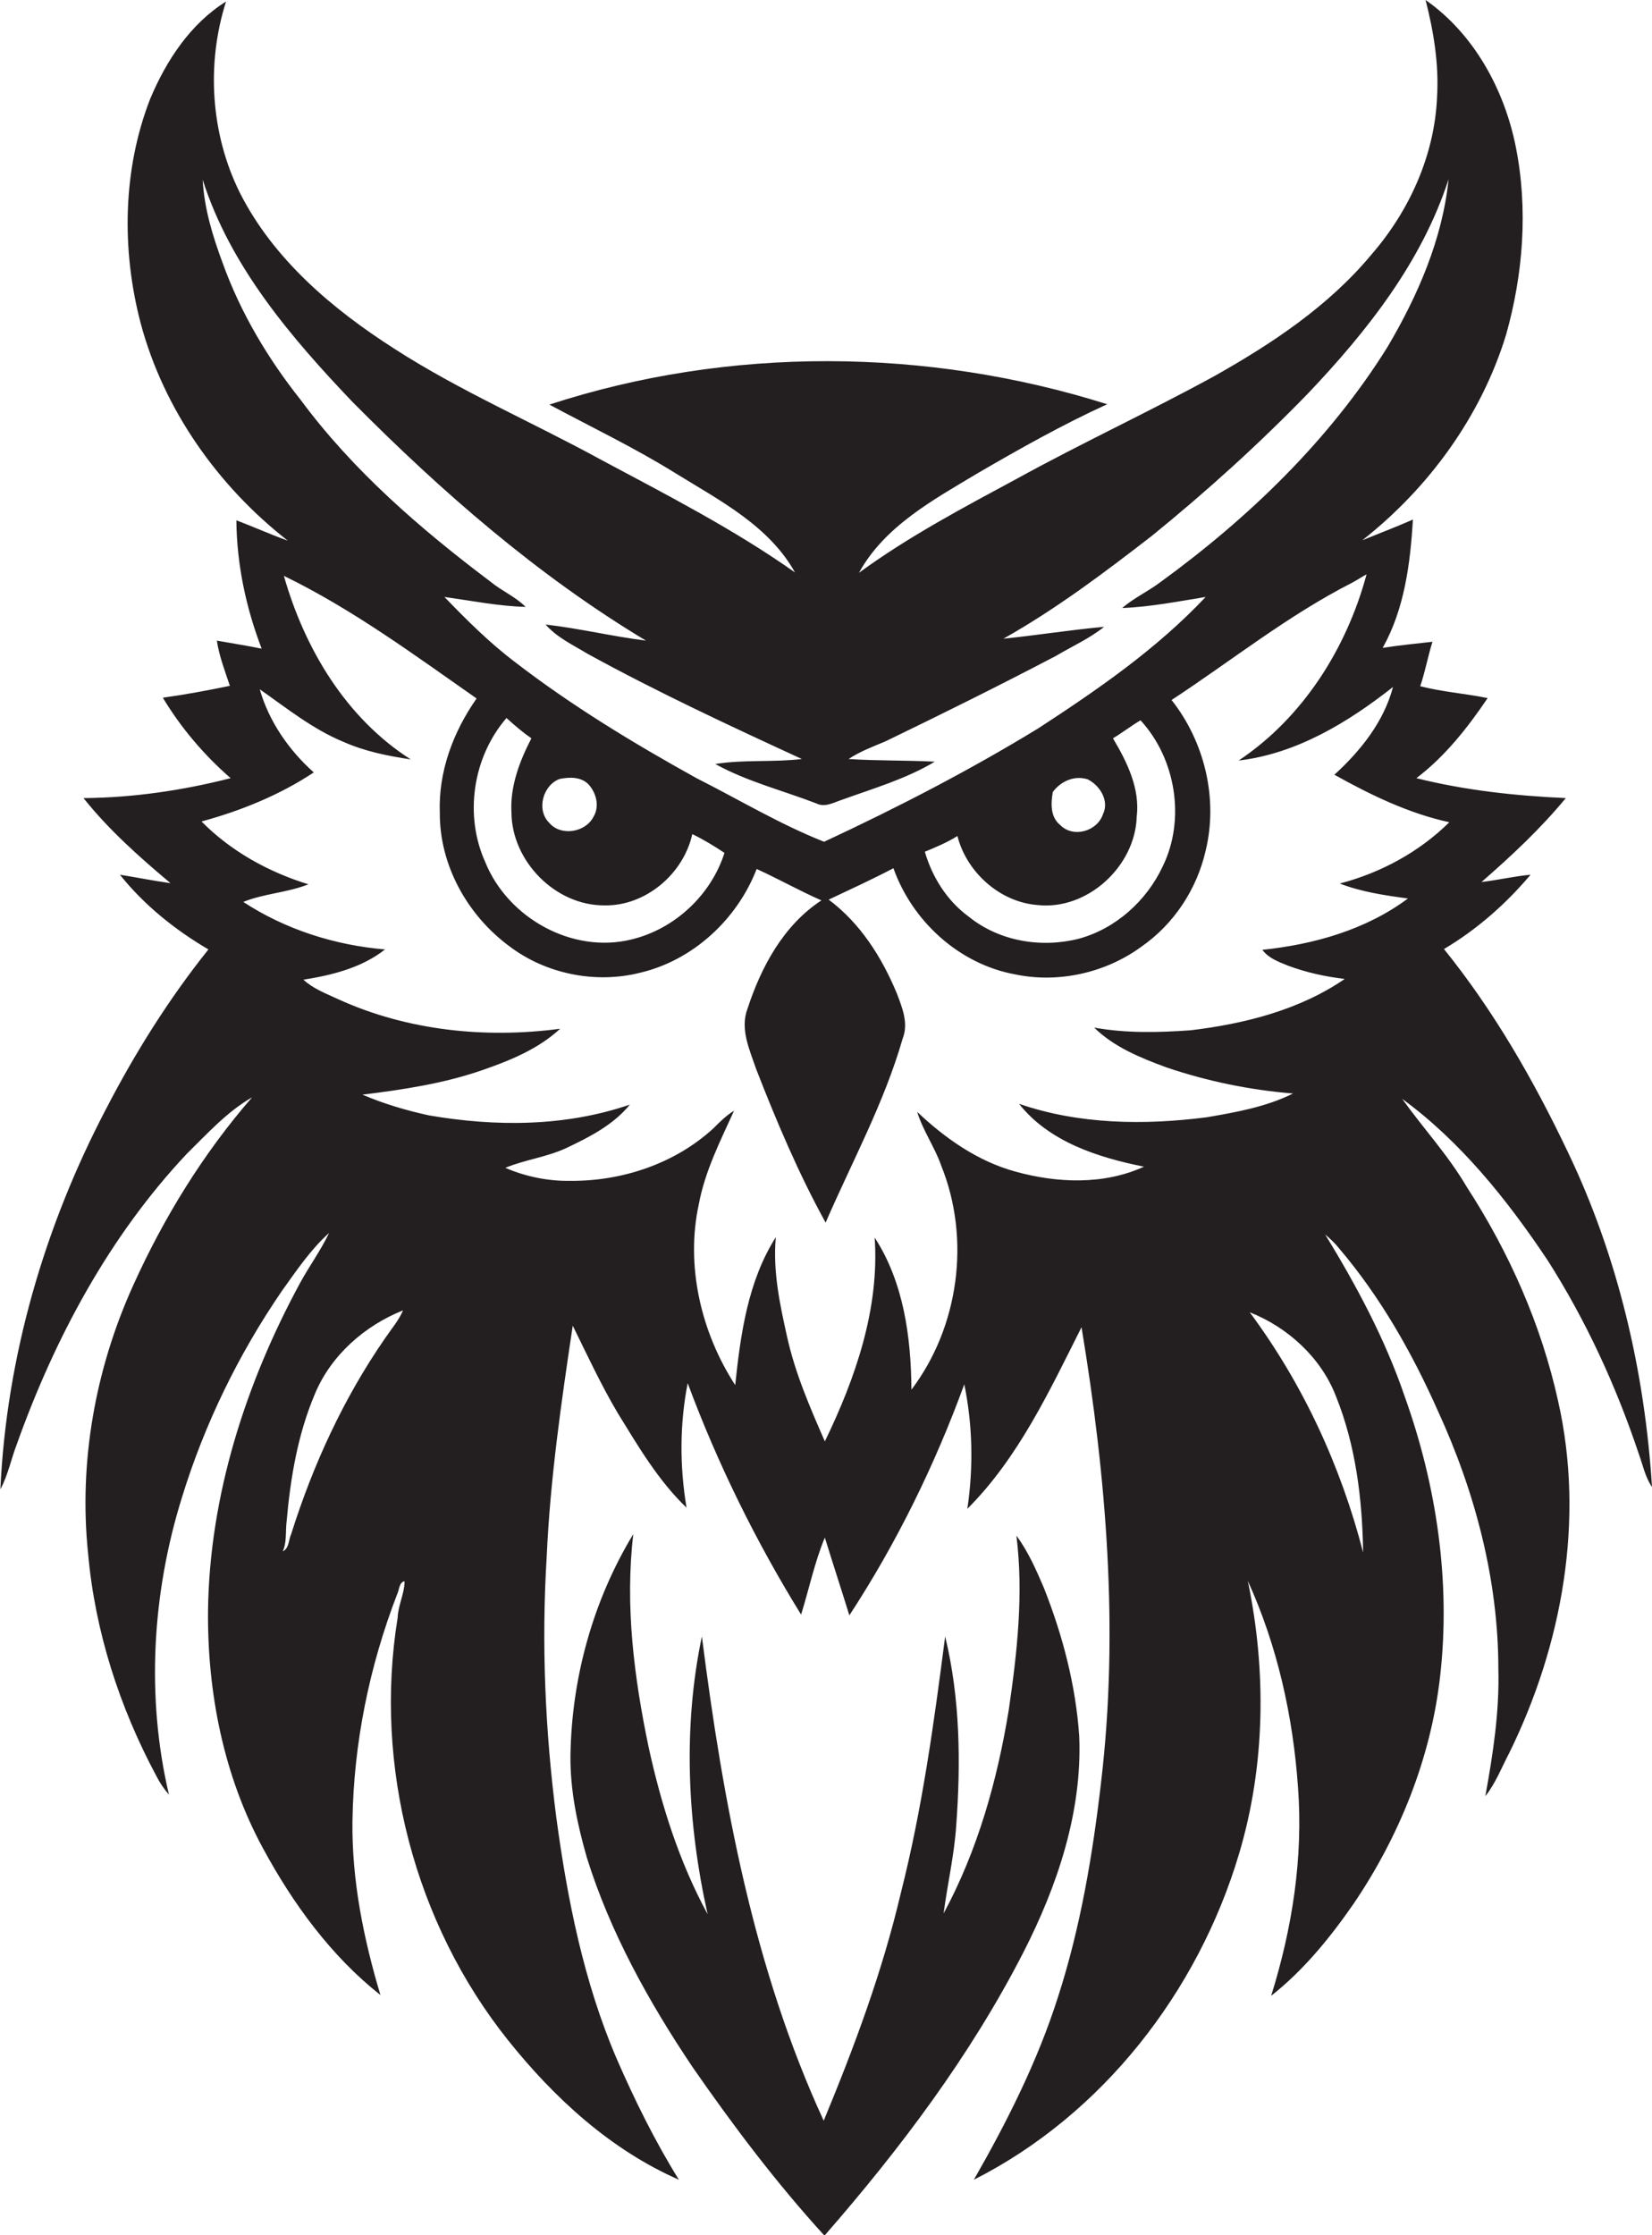
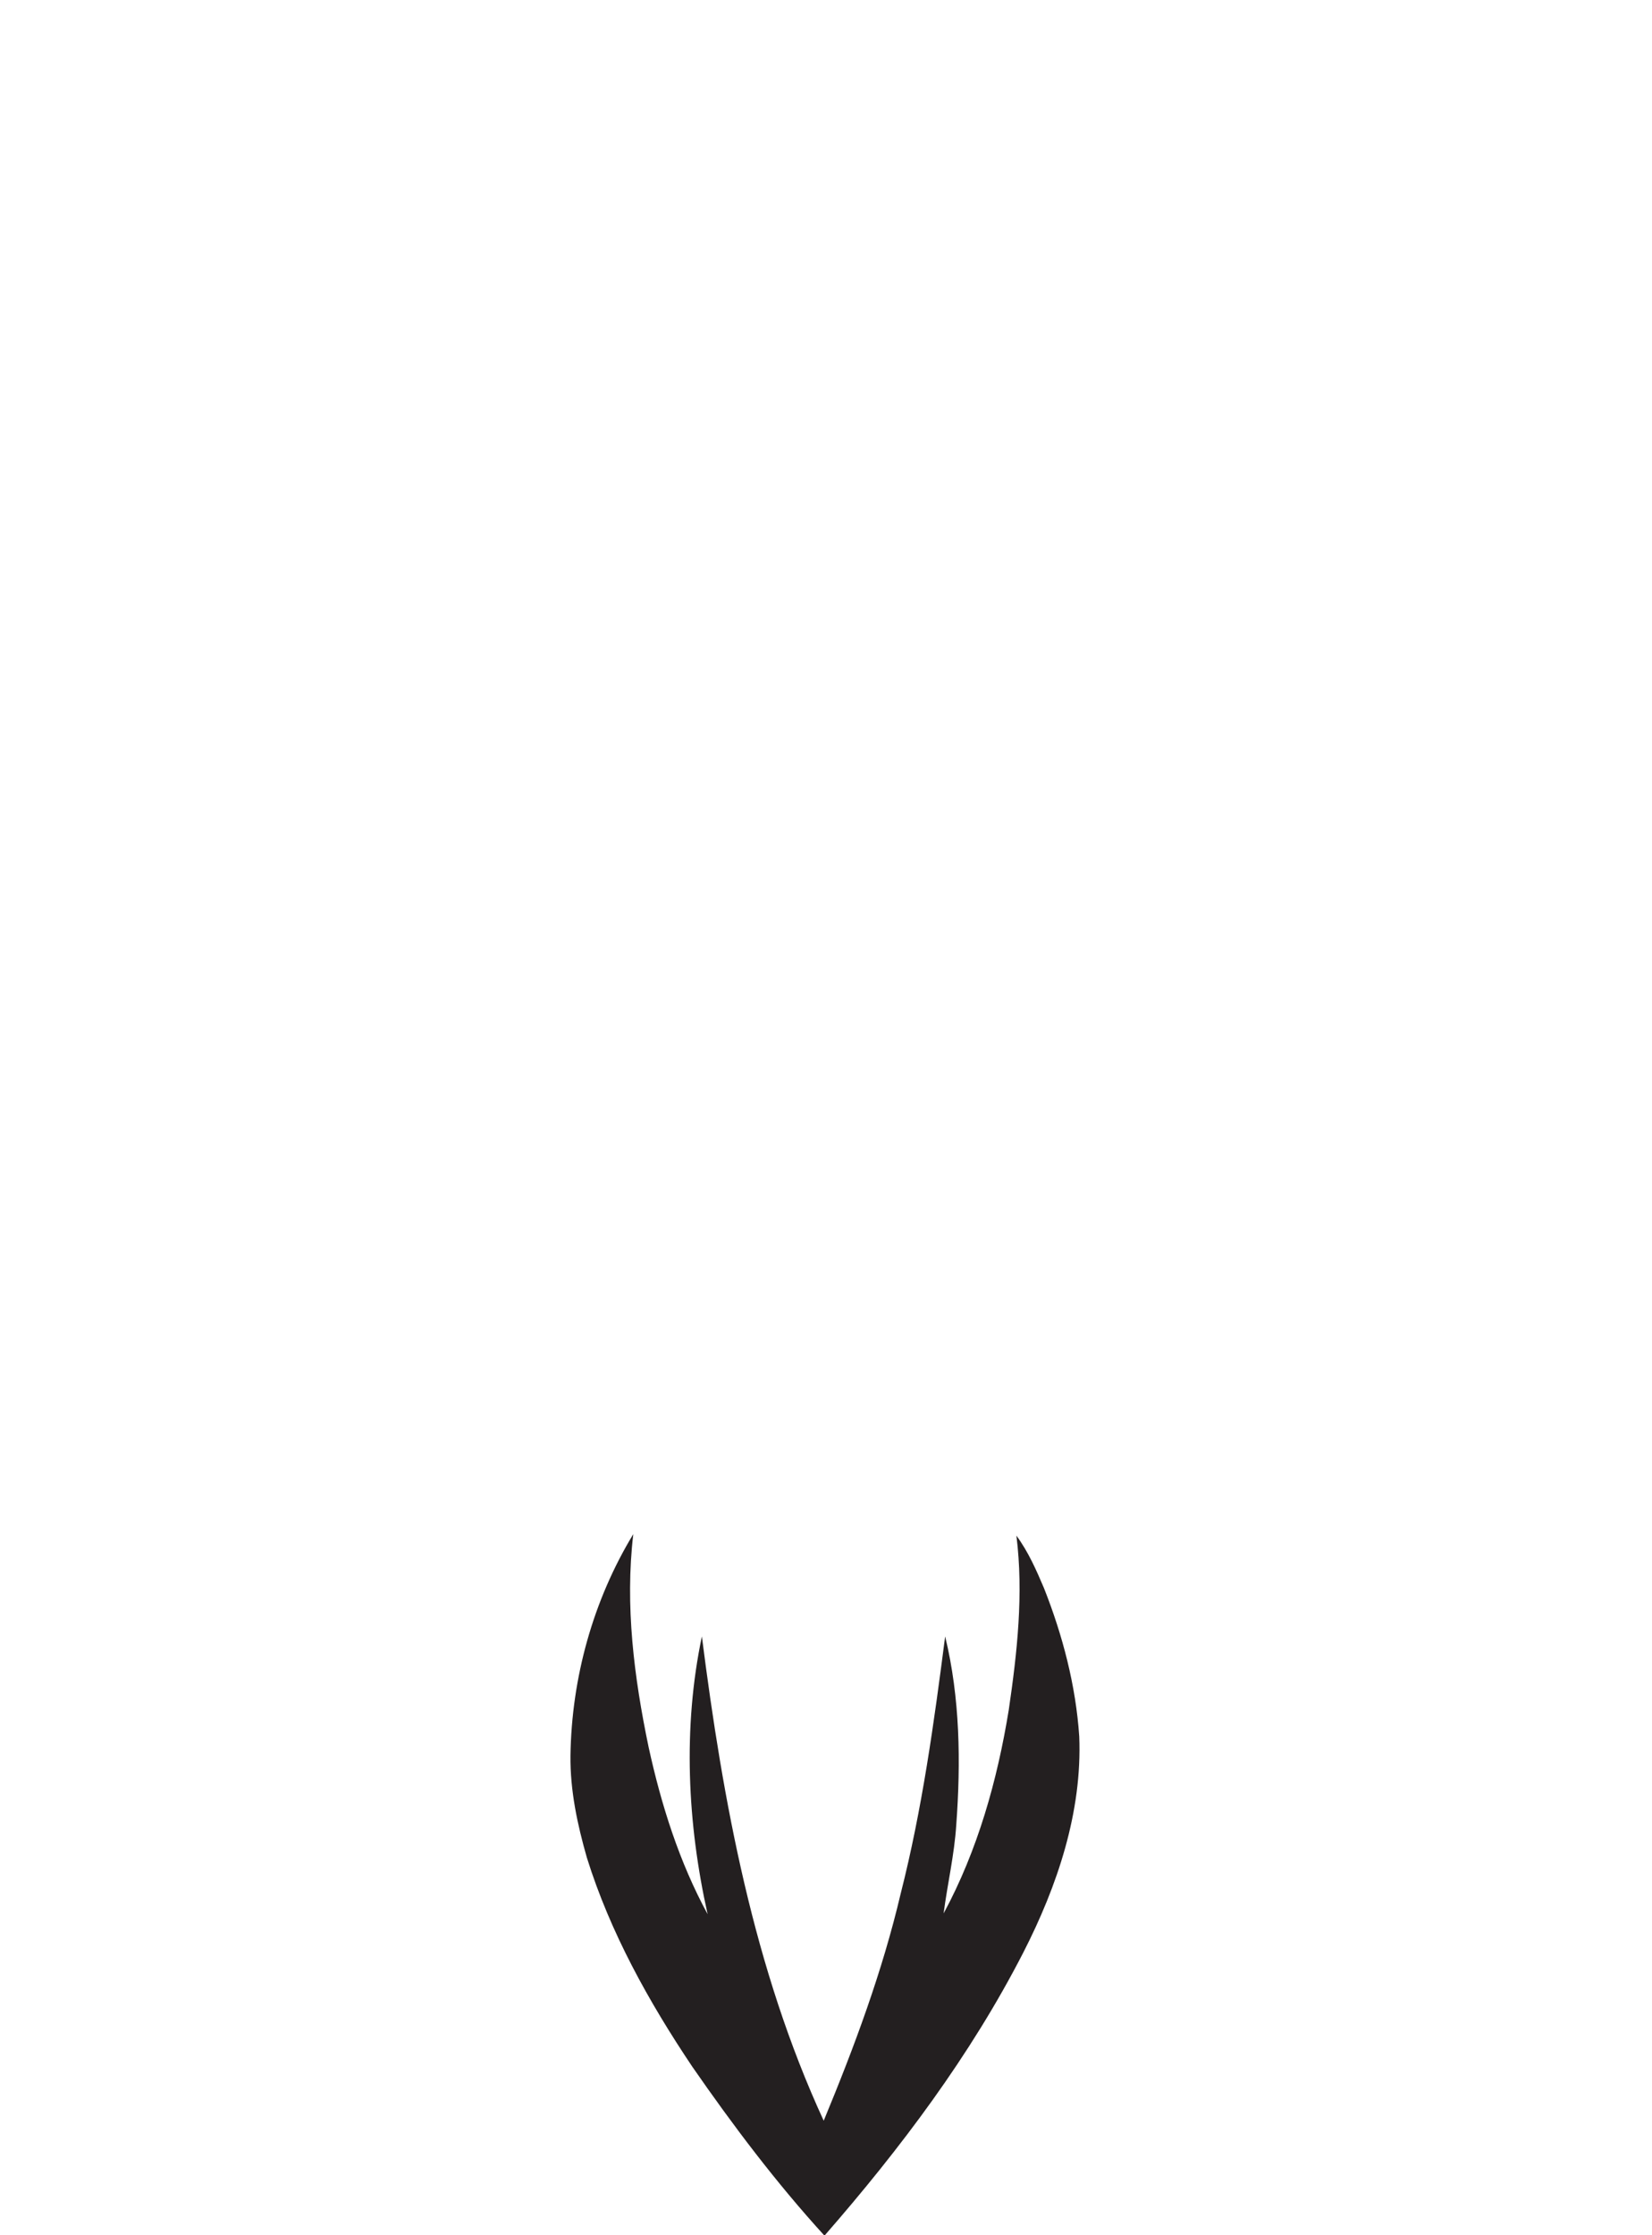
<svg xmlns="http://www.w3.org/2000/svg" version="1.1" id="Layer_1" x="0px" y="0px" viewBox="0 0 431.2 583.4" enable-background="new 0 0 431.2 583.4" xml:space="preserve">
  <g>
-     <path fill="#231F20" d="M404,329c10,15.7,17.8,32.7,23.7,50.3c1.1,3,1.7,6.2,3.5,8.8c-1.9-30.2-8.9-60.2-22-87.5   c-8.9-18.7-19.3-36.8-32.3-52.9c8.6-5.1,16.2-11.8,22.6-19.4c-4.3,0.4-8.5,1.4-12.8,1.9c7.8-6.8,15.4-13.9,22-21.9   c-13.1-0.6-26.2-2-39-5.2c7.5-5.7,13.4-13.2,18.6-20.9c-5.8-1.2-11.8-1.6-17.6-3.1c1.3-3.8,2-7.8,3.2-11.6c-4.3,0.5-8.7,0.9-13,1.6   c5.7-10.2,7.2-22,7.9-33.5c-4.3,1.9-8.8,3.6-13.2,5.4c17.4-13.7,31-32.4,37.5-53.6c4.5-15.9,5.8-33,2.5-49.3   C392.6,23.3,384.7,8.8,372.1,0c2.1,8.2,3.5,16.7,3,25.2c-0.6,15.2-7.2,29.8-17.1,41.2c-11.2,13.5-26,23.3-41.1,31.8   c-17,9.3-34.5,17.4-51.4,26.7c-14.1,7.6-28.3,15.1-41.3,24.6c6.7-12.2,19.5-19.1,31-26c11-6.4,22.2-12.7,33.8-18   c-47-14.8-98.7-15.2-145.6,0.1c11,5.9,22.3,11.3,32.9,17.9c11.5,7.1,24.4,13.7,31.2,25.9c-16-11.3-33.4-20.2-50.6-29.4   c-17.9-9.8-36.8-17.9-54-29C86.8,80.7,71.4,67.7,62.6,50.3C55,35,53.8,16.7,59,0.4c-9.3,5.8-15.6,15.4-19.8,25.4   c-7.2,18.5-7.5,39.4-2.5,58.5c6,22.5,20.1,42.5,38.4,56.8c-4.5-1.6-8.9-3.6-13.4-5.3c0.1,11.5,2.5,22.8,6.6,33.5   c-3.9-0.8-7.8-1.4-11.7-2.1c0.6,4,2.1,7.9,3.4,11.8c-5.8,1.2-11.7,2.3-17.5,3.1c4.7,7.8,10.7,14.9,17.7,21   c-12.5,3.2-25.5,5.1-38.4,5.2c6.6,8.3,14.6,15.4,22.7,22.2c-4.4-0.6-8.8-1.5-13.2-2.2c6.3,7.9,14.4,14.4,23.1,19.5   c-10.3,12.9-19.1,26.9-26.7,41.6c-16.1,30.7-26,64.7-27.6,99.3c2-3.7,2.8-7.9,4.3-11.8c9.9-27.7,24.1-54.2,44.3-75.7   c5.4-5.3,10.5-11,17.1-14.8c-12.7,14.6-23,31.3-31,49c-9.9,21.8-14.3,46.2-11.8,70.1c1.8,20.3,8.2,40.1,17.8,58   c0.9,1.8,2,3.4,3.3,4.9c-6-25.5-4.4-52.6,3.4-77.6c5.9-19.2,14.8-37.4,26.1-53.9c3.8-5.3,7.5-10.8,12.3-15.1   c-2.2,4.6-5.2,8.7-7.6,13.1c-14.2,26.2-23.6,55.5-24,85.4c-0.2,21.5,4.1,43.3,14.4,62.2c7.8,14.4,17.7,28,30.6,38.2   c-4.4-14.7-7.5-30-7.3-45.4c0.3-20.3,4.4-40.4,11.7-59.3c0.5-1,0.5-3.1,1.9-3.3c0,3.2-1.7,6.3-1.8,9.5   c-6.3,38.7,4.4,79.8,28.9,110.4c12,15,26.7,28.5,44.5,36.3c-6.2-10-11.5-20.7-16.2-31.5c-8.6-20-12.9-41.6-15.8-63.1   c-2.9-22.5-3.9-45.3-2.5-68c0.9-20.2,3.8-40.3,6.8-60.3c3.8,7.7,7.4,15.5,11.8,22.9c5.3,8.6,10.5,17.5,17.9,24.6   c-1.8-10.8-1.8-21.8,0.3-32.5c7.8,21,17.8,41.3,29.6,60.4c2.1-6.7,3.5-13.6,6.2-20.1c2.1,6.8,4.3,13.5,6.4,20.3   c12.3-18.8,22.3-39.2,30-60.3c2.2,10.7,2.4,21.7,0.8,32.5c13.3-13.3,21.4-30.7,29.8-47.4c6.5,39.2,9.8,79.2,5.1,118.8   c-2.2,19-5.4,38-11.3,56.2c-5.3,16.6-13.2,32.3-21.9,47.5c33.6-17,58.5-49.1,69.2-85c6.9-23.1,7.2-47.8,2.3-71.3   c7.7,16.9,11.8,35.3,13.1,53.8c1.4,18.4-1.5,36.9-7,54.5c8.5-6.7,15.4-15.2,21.5-24c12-17.7,20.2-38.1,22.6-59.4   c2.8-24.6-0.9-49.7-9.2-72.9c-5.1-15-12.6-29-20.8-42.4c1.3,1.1,2.6,2.3,3.7,3.7c10.7,12.6,19,27.2,25.7,42.3   c9.7,21.1,15.8,44.1,15.8,67.4c0.3,11.2-1.4,22.2-3.4,33.2c2.7-3.4,4.2-7.4,6.2-11.2c13.9-28.2,19.8-61,12.8-91.9   c-4.4-20-12.8-38.9-23.9-56c-4.8-8.2-11.3-15.2-16.8-22.9C381.2,297.9,393.4,313.1,404,329z M58.1,68.6c-2.6-7-4.8-14.2-5.2-21.7   c7.2,22.6,23,41.1,39.1,58c23.2,23.4,48.3,45.3,76.6,62.3c-8.8-1.1-17.4-3.2-26.2-4.2c3,3.4,7.1,5.3,10.9,7.6   c18.2,10,37.1,18.8,56,27.5c-7.5,0.9-15.1,0.1-22.6,1.3c8.3,4.6,17.6,6.9,26.4,10.3c2.2,1.1,4.4-0.2,6.5-0.9   c8.3-3,16.9-5.5,24.4-10c-7.5-0.4-15-0.2-22.5-0.7c3-2,6.3-3.2,9.6-4.6c14.9-7.2,29.8-14.6,44.5-22.3c4.2-2.5,8.7-4.5,12.6-7.6   c-8.8,0.8-17.5,2.2-26.3,3.1c13.7-7.7,26.3-17.2,38.7-26.8c14.3-11.6,28-24,40.8-37.2c15.4-16.2,29.7-34.3,36.7-55.9   c-1.6,15.6-8,30.3-15.9,43.7c-15.2,24.4-36.3,44.7-59.4,61.5c-3.2,2.4-6.9,4.1-9.9,6.7c7.3-0.3,14.5-1.7,21.8-2.9   c-12.8,13.6-28.2,24.2-43.7,34.3c-18,11-36.8,20.7-55.9,29.6c-11.6-4.6-22.2-11-33.3-16.6c-16.4-9.1-32.6-18.9-47.5-30.4   c-6.6-5-12.5-10.9-18.3-16.9c7.1,1,14.1,2.4,21.2,2.6c-2.7-2.7-6.3-4.2-9.2-6.6c-18.3-13.8-35.8-28.9-49.5-47.4   C70,93.7,62.8,81.7,58.1,68.6z M296.7,213.2c0.9-7.4-2.5-14.3-6.2-20.5c2.5-1.5,4.8-3.3,7.2-4.7c9.2,10,11.8,25.8,5.8,38.1   c-4.2,9-12.3,16.3-21.9,18.9c-9.8,2.5-20.8,0.7-28.8-5.8c-5.6-4.1-9.5-10.3-11.4-16.9c2.9-1.2,5.8-2.4,8.5-4.1   c2.4,9.4,11,17.2,20.8,18C283.8,237.7,296.3,226.1,296.7,213.2z M274.8,206.7c2.1-2.8,5.6-4.4,9.1-3.3c3.2,1.6,5.7,5.6,4,9.1   c-1.5,4.5-7.8,6.3-11.2,2.8C274.1,213.2,274.3,209.6,274.8,206.7z M133.5,212.1c0.1,12.7,11.5,24.3,24.3,24.2   c10.7,0.2,20.6-8.2,22.9-18.6c2.9,1.4,5.7,3.1,8.4,4.9c-3.5,11-13,19.9-24.3,22.6c-15.4,3.8-32.2-5.6-38.1-20.1   c-5.6-12.3-3.3-27.5,5.5-37.7c2.1,1.9,4.2,3.7,6.5,5.3C135.6,198.7,133.1,205.3,133.5,212.1z M146.1,203.3c2.5-0.5,5.4-0.6,7.4,1.3   c2.1,2.2,3.1,5.8,1.4,8.6c-2.1,4.1-8.5,5.1-11.5,1.6C139.9,211.4,141.7,204.9,146.1,203.3z M100.5,349.3   c-10.8,15.6-18.8,33-24.5,51.1c-0.7,1.5-0.5,3.7-2.2,4.5c1.1-2.4,0.7-5.2,1-7.7c1-11.4,2.9-22.8,7.4-33.4c4.2-10.1,13-17.8,23-21.8   C104.1,344.6,102.2,346.8,100.5,349.3z M348.7,364.4c5.2,12.9,6.9,27,7.1,40.8c-5.8-22.5-15.7-44-29.6-62.7   C336.1,346.4,344.8,354.3,348.7,364.4z M329.5,247.9c1.6,2.2,4.2,3.1,6.6,4.1c4.8,1.8,9.8,2.9,14.9,3.5   c-11.8,8.1-26.1,11.7-40.2,13.4c-8.4,0.6-16.9,0.8-25.2-0.7c5.2,5.1,12.1,7.9,18.9,10.4c10.6,3.6,21.8,5.9,33,6.8   c-7,3.5-14.9,4.9-22.5,6.2c-16.3,2.1-33.3,1.9-49-3.5c7.8,9.9,20.6,14,32.6,16.4c-10.5,4.8-22.6,4.3-33.5,1.3   c-9.9-2.7-18.4-8.7-25.7-15.6c1.5,4.9,4.6,9.2,6.3,14.1c7.7,19.1,4.6,42-7.8,58.4c-0.1-13.6-2-28-9.6-39.7c1.3,18.5-5,36.7-13,53.2   c-3.9-8.9-7.8-17.9-9.9-27.5c-1.9-8.5-3.7-17.1-2.9-25.8c-7.3,11.5-9.2,25.3-10.6,38.6c-8.9-13.7-13-31.1-9.5-47.2   c1.6-8.6,5.6-16.5,9.2-24.4c-2,1.2-3.7,2.9-5.4,4.6c-10,9.2-23.8,13.8-37.3,13.7c-5.8,0.1-11.7-1.1-17-3.4c5.3-2.2,11-2.8,16.2-5.3   c5.9-2.8,12.1-6,16.3-11.2c-16.9,5.8-35.1,5.8-52.5,2.8c-5.9-1.3-11.7-3-17.3-5.4c10.6-1.3,21.2-2.9,31.3-6.4   c7.2-2.5,14.6-5.5,20.3-10.8c-19.5,2.6-39.9,0.5-57.9-7.7c-3.2-1.5-6.5-2.7-9.1-5.1c7.5-1.2,15.2-3.1,21.3-7.9   c-13.1-1.1-26-5.2-37-12.4c5.4-2.2,11.5-2.4,17-4.6c-10.4-3.2-20.2-8.6-27.9-16.4c10.3-2.8,20.4-6.9,29.3-12.8   c-6.5-5.8-11.7-13.3-14.1-21.7c7,4.9,13.8,10.4,21.8,13.7c5.6,2.5,11.6,3.7,17.6,4.6c-16.9-10.8-27.7-28.9-33.1-47.9   c17.9,8.7,34,20.6,50.3,32c-6.1,8.7-10,19.1-9.6,29.8c-0.1,13.7,7.2,26.8,18.2,34.9c9.5,7.2,22.4,9.8,34,6.9   c13.8-3.2,25.4-13.9,30.5-27.1c5.7,2.6,11.2,5.7,16.9,8.2c-9.9,6.5-15.7,17.3-19.3,28.3c-2,5.3,0.6,10.8,2.3,15.8   c5.3,13.6,11,27.1,18.1,40c6.9-15.9,15.3-31.3,20.1-48c1.6-4-0.1-8.1-1.5-11.8c-3.9-9.4-9.5-18.3-17.8-24.5   c5.7-2.7,11.4-5.3,16.9-8.2c4.9,13.8,17.1,25,31.7,27.7c11.4,2.4,23.7-0.4,33-7.2c8.5-5.9,14.5-15,16.8-25.1   c3.3-13.6-0.3-28.4-8.9-39.3c15.7-10.3,30.4-22.1,47.1-30.6c1.3-0.7,2.5-1.5,3.8-2.2c-5.2,19.3-16.6,37.4-33.4,48.6   c15.2-1.8,28.6-10,40.3-19.2c-2.4,9.1-8.5,16.7-15.3,22.9c9.5,5.3,19.4,10.1,30,12.4c-7.9,7.8-17.9,13.2-28.6,16   c5.7,2.2,11.8,3.1,17.8,3.9C356.5,242.7,342.9,246.5,329.5,247.9z" />
    <path fill="#231F20" d="M281.7,453.2c-0.9-13.3-4.3-26.3-9.2-38.7c-2-4.7-4.1-9.5-7.2-13.7c1.9,15.2,0.2,30.5-2,45.5   c-3,18.4-8.1,36.6-17,53.1c1-7.7,2.8-15.3,3.3-23.1c1.2-16.4,1-33.1-2.9-49.2c-2.9,22.5-6,45.1-11.6,67.1   c-4.8,20.4-12.1,40-20.1,59.3c-18.3-39.7-26.3-83.2-31.8-126.4c-5,23.8-3.8,48.8,1.5,72.5c-7.4-13.6-12.1-28.5-15.4-43.6   c-3.8-18.2-6.2-37-4-55.6c-10.5,17.3-16.1,37.5-16.4,57.8c-0.1,9.1,1.8,18,4.3,26.7c6.1,19.5,16.1,37.5,27.5,54.5   c10.6,15.3,21.9,30.3,34.5,44.1c19.8-22.7,38.1-47,51.9-73.9C276,492.2,282.5,472.9,281.7,453.2z" />
  </g>
</svg>